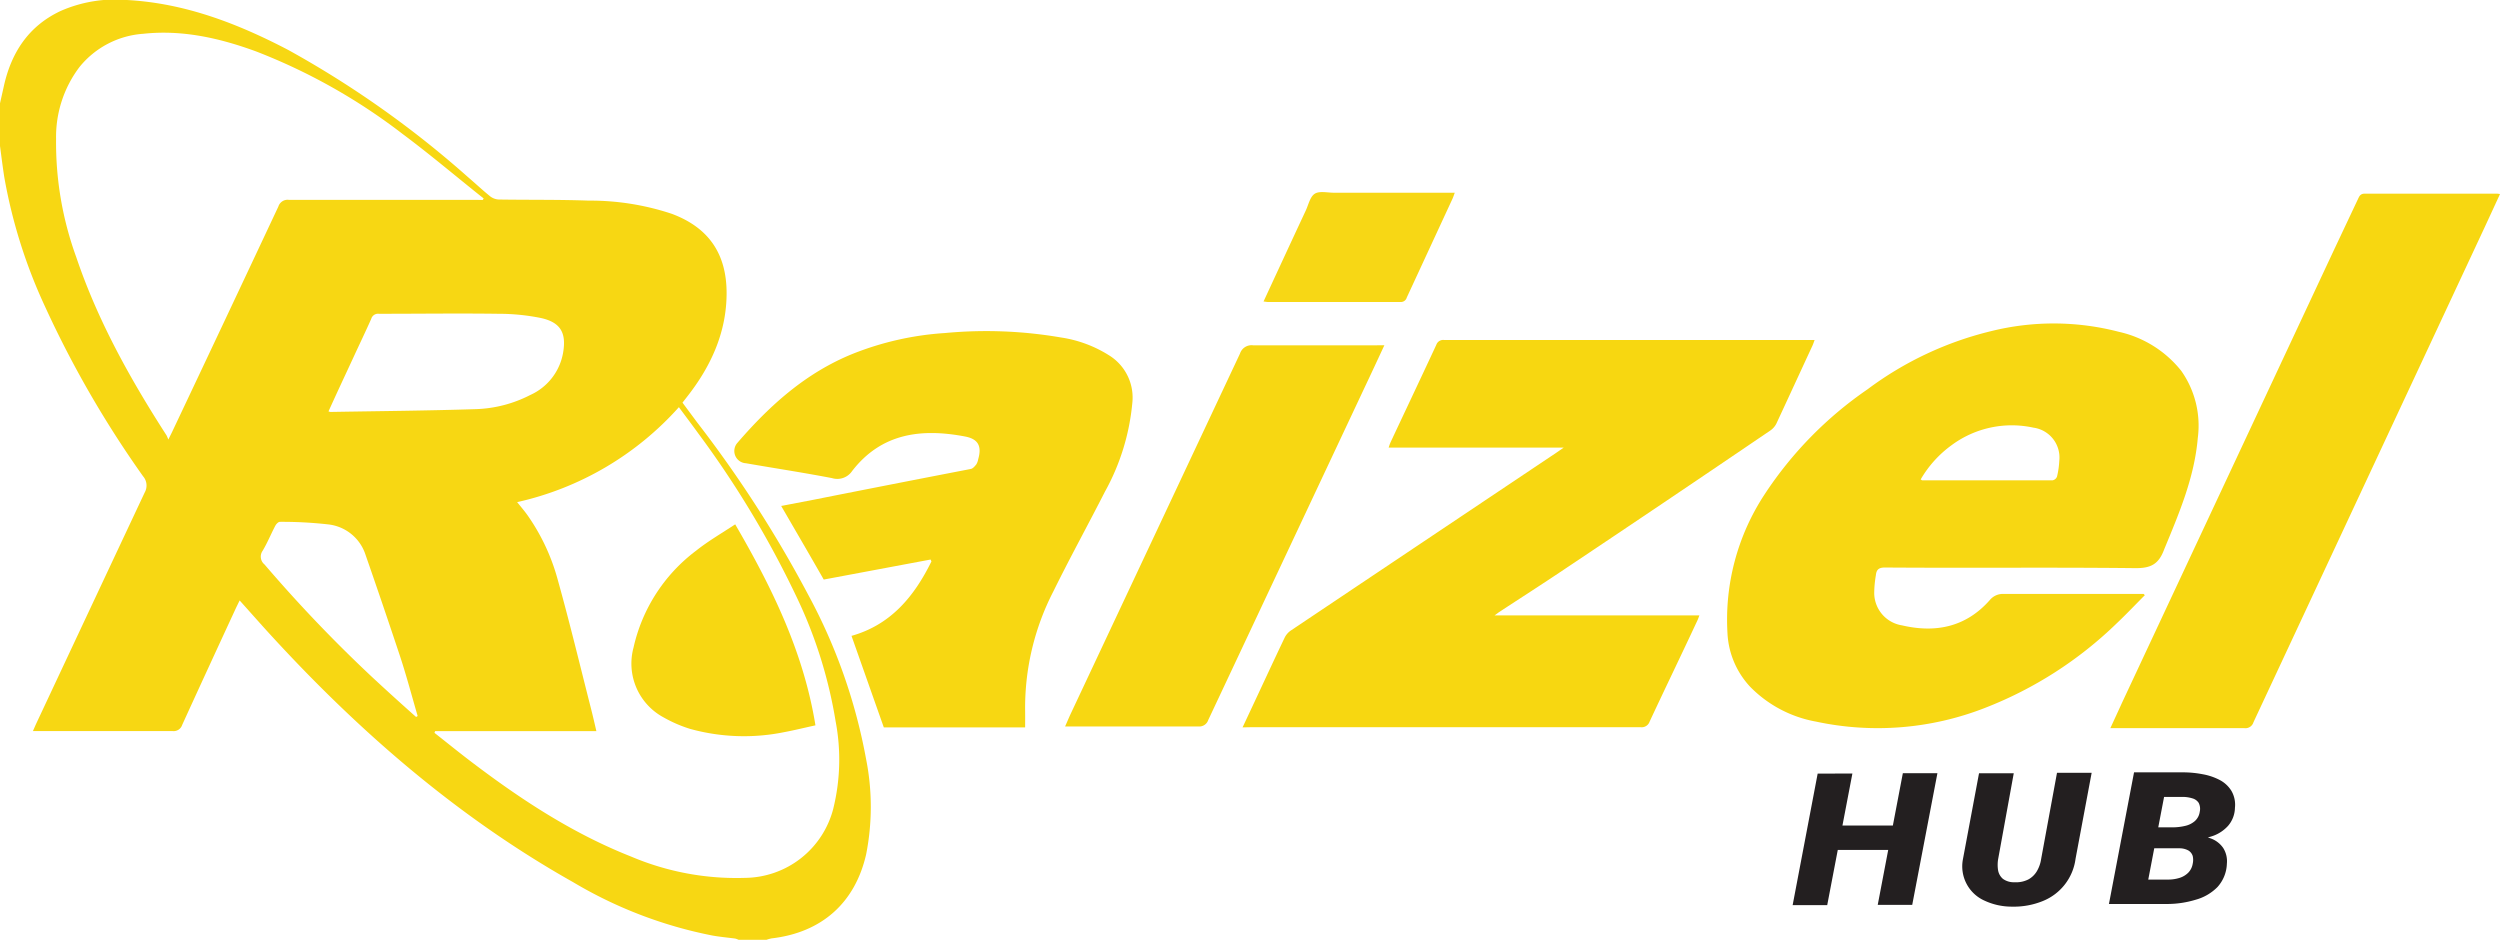
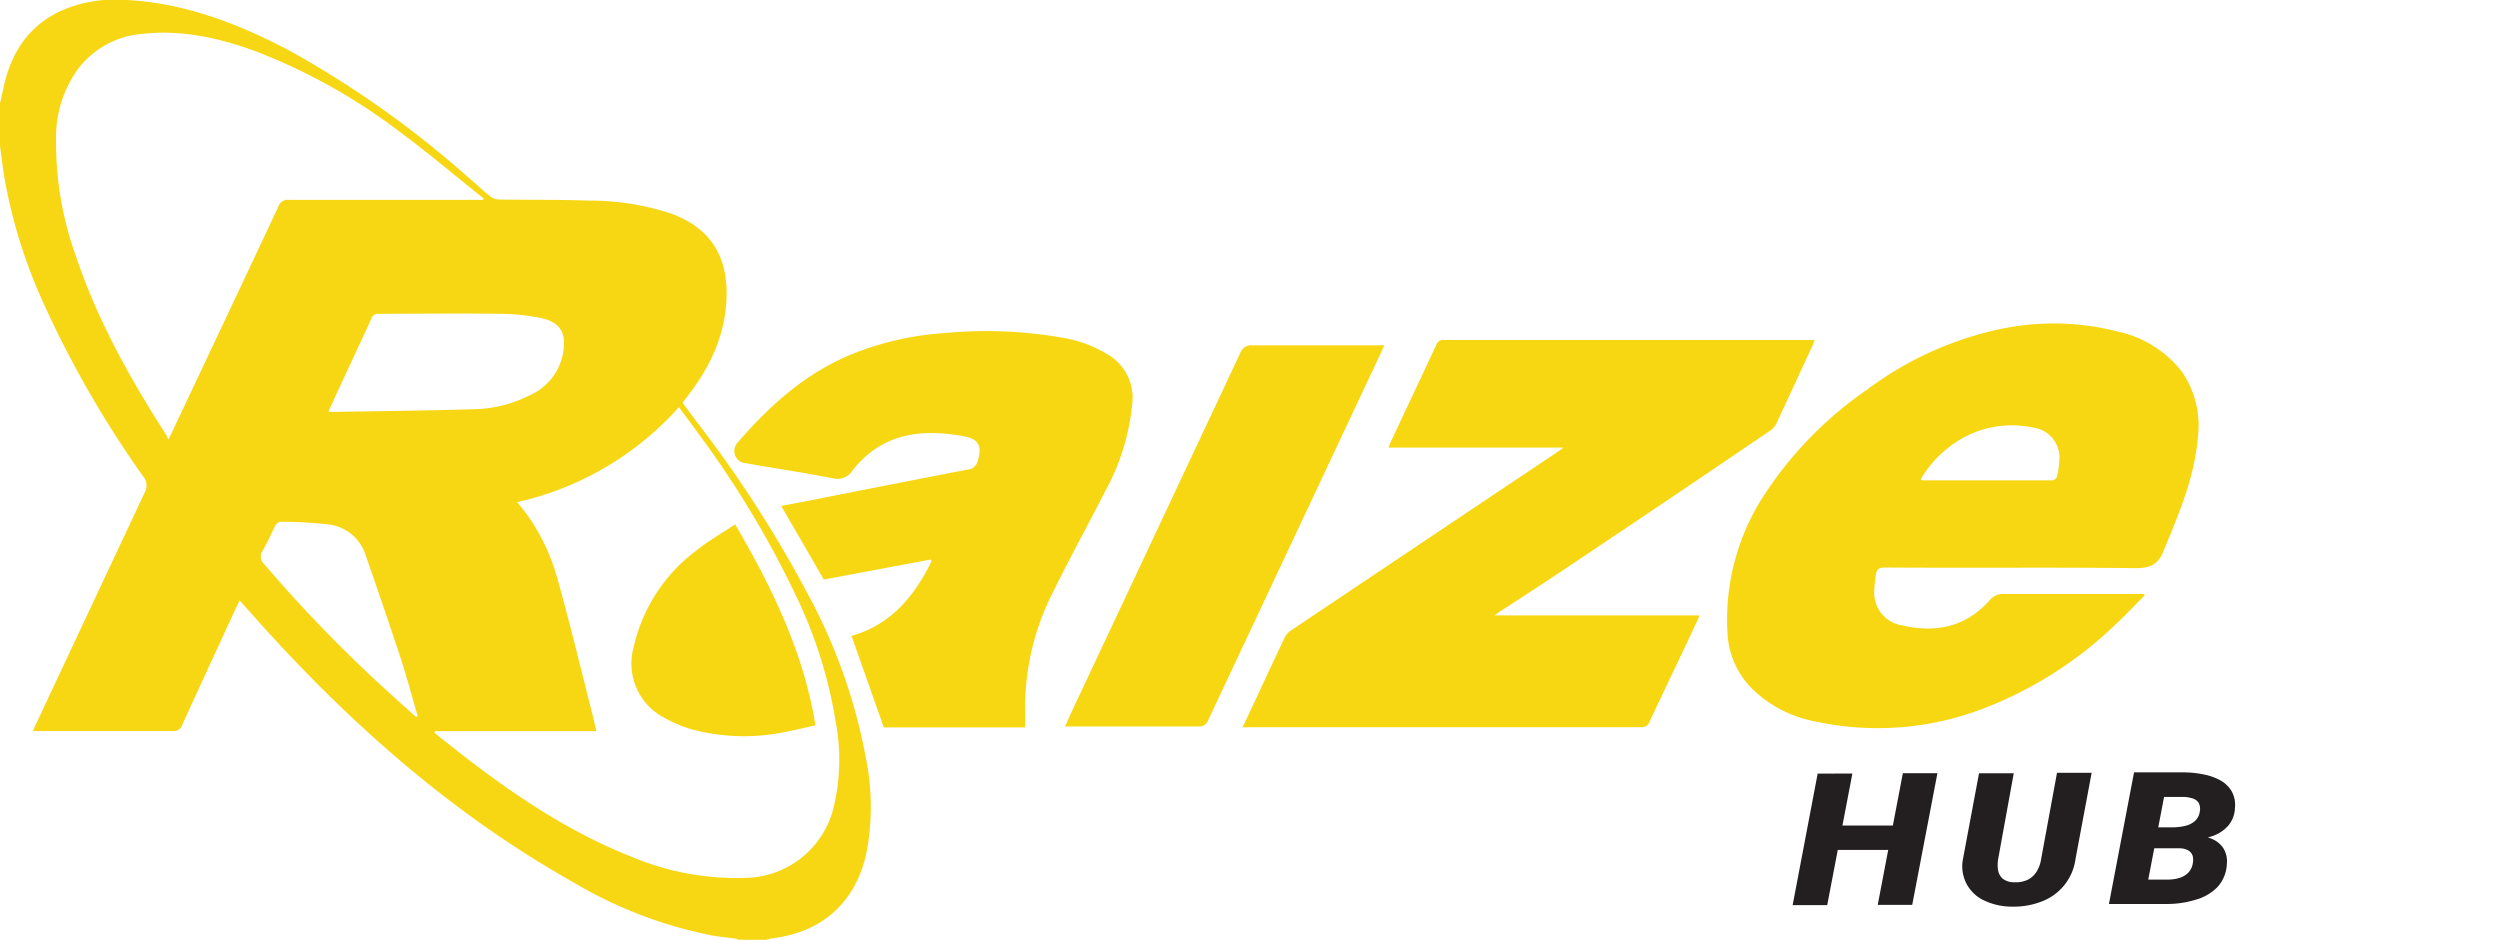
<svg xmlns="http://www.w3.org/2000/svg" viewBox="0 0 319.64 120.2">
  <defs>
    <style>.cls-1{fill:#f7d713;}.cls-2{fill:#f7d712;}.cls-3{fill:#f7d711;}.cls-4{fill:#f7d715;}.cls-5{fill:#231f20;}</style>
  </defs>
  <g id="Layer_2" data-name="Layer 2">
    <g id="Layer_1-2" data-name="Layer 1">
      <path class="cls-1" d="M0,13.21c.16-.7.31-1.39.47-2.09C1.41,6.77,3.62,3.34,7.76,1.4A17.38,17.38,0,0,1,16.22,0c7.41.4,14.15,3,20.62,6.38a127,127,0,0,1,23,16.27c.95.81,1.86,1.67,2.83,2.45a1.93,1.93,0,0,0,1.1.41c3.83.06,7.65,0,11.47.14A33,33,0,0,1,85.9,27.34c4.71,1.76,7,5.11,7,10.13s-2,9.38-5.07,13.28l-.57.73L89.13,54A153.52,153.52,0,0,1,103.31,76a70.83,70.83,0,0,1,7.43,21.08,31.3,31.3,0,0,1,0,12.16c-1.42,6.21-5.69,10-12.1,10.74a4.67,4.67,0,0,0-.64.18H94.44A3.06,3.06,0,0,0,94,120c-1-.13-2-.22-2.93-.39a55.75,55.75,0,0,1-17.76-6.8C58.37,104.4,45.64,93.3,34.16,80.7c-1.16-1.28-2.31-2.58-3.52-3.93l-.45.92c-2.31,5-4.62,10-6.9,15a1.14,1.14,0,0,1-1.23.78c-5.62,0-11.23,0-16.85,0-.28,0-.55,0-1,0,.19-.43.33-.76.48-1.08q6.9-14.71,13.81-29.42a1.81,1.81,0,0,0-.21-2.08A133.41,133.41,0,0,1,5.75,39.18,66.56,66.56,0,0,1,.55,22.66C.34,21.33.18,20,0,18.67ZM55.63,93.48l-.08.22c1.45,1.14,2.88,2.3,4.34,3.42,6.44,4.92,13.17,9.38,20.76,12.38a34.51,34.51,0,0,0,14.67,2.74,11.77,11.77,0,0,0,11.21-8.81,26.12,26.12,0,0,0,.31-11.2,58.53,58.53,0,0,0-5.07-16.07,125.14,125.14,0,0,0-12.53-20.8c-.78-1.08-1.59-2.15-2.44-3.3A39.18,39.18,0,0,1,66.12,64.2c.5.62.92,1.11,1.3,1.64a26.31,26.31,0,0,1,3.87,8.21c1.53,5.47,2.86,11,4.26,16.5.24.94.46,1.89.7,2.93Zm6.09-67.91.12-.2L61.37,25c-3.29-2.63-6.51-5.35-9.88-7.86A75.09,75.09,0,0,0,32.73,6.57c-4.65-1.7-9.42-2.79-14.42-2.25a11.51,11.51,0,0,0-8.14,4.24,14.79,14.79,0,0,0-3,9.17A42.83,42.83,0,0,0,9.74,32.85C12.49,41,16.65,48.46,21.29,55.66a4.79,4.79,0,0,1,.23.54c.24-.48.35-.69.45-.9Q28.8,40.87,35.59,26.41a1.24,1.24,0,0,1,1.33-.86c8,0,15.91,0,23.87,0ZM42,52.6a1,1,0,0,0,.25.07c6.21-.11,12.42-.16,18.63-.36a16.27,16.27,0,0,0,6.9-1.8A7.29,7.29,0,0,0,72,45.07c.43-2.51-.33-3.86-2.84-4.41a27.17,27.17,0,0,0-5.4-.54c-5.1-.07-10.2,0-15.3,0a.91.91,0,0,0-1,.66c-.74,1.66-1.53,3.3-2.29,4.95C44.12,48,43.06,50.25,42,52.6ZM53.2,91.67l.2-.12C52.66,89,52,86.51,51.18,84Q49,77.44,46.72,70.89a5.66,5.66,0,0,0-4.65-3.83,52.69,52.69,0,0,0-6.29-.34c-.19,0-.47.28-.58.5-.56,1.06-1,2.16-1.62,3.2a1.29,1.29,0,0,0,.24,1.75A181.11,181.11,0,0,0,47.56,86.55C49.42,88.28,51.32,90,53.2,91.67Z" />
      <path class="cls-2" d="M274.23,76.1c-1.21,1.21-2.38,2.45-3.62,3.62a50.33,50.33,0,0,1-16.82,10.79,37.63,37.63,0,0,1-21.61,1.75,15.65,15.65,0,0,1-8.42-4.46A10.81,10.81,0,0,1,220.87,81a29.17,29.17,0,0,1,4.77-17.83,48.65,48.65,0,0,1,13.13-13.39,43.44,43.44,0,0,1,15.84-7.45,33.11,33.11,0,0,1,16.28.09,14.12,14.12,0,0,1,8,5A12.16,12.16,0,0,1,281,56c-.43,5.05-2.39,9.63-4.3,14.25C276,72.14,275,72.66,273,72.64c-10.66-.12-21.32,0-32-.08-.78,0-1.09.26-1.16,1a14.14,14.14,0,0,0-.21,2.24,4.21,4.21,0,0,0,3.57,4.16c4.3,1,8.17.21,11.21-3.24a2.16,2.16,0,0,1,1.8-.78c6,0,11.92,0,17.87,0ZM245.57,61.3c.11.06.15.11.19.11,5.56,0,11.13,0,16.69,0a.76.76,0,0,0,.55-.47,10.39,10.39,0,0,0,.29-2,3.85,3.85,0,0,0-3.3-4.26,12.93,12.93,0,0,0-10.44,2.22A14.21,14.21,0,0,0,245.57,61.3Z" />
      <path class="cls-3" d="M158.87,93l1.56-3.33c1.27-2.71,2.52-5.42,3.81-8.12a2.39,2.39,0,0,1,.78-.92Q182,69.25,198.93,57.92l1-.69H177.55a5.54,5.54,0,0,1,.26-.72c1.94-4.14,3.9-8.27,5.83-12.42a.93.93,0,0,1,1-.62q23.3,0,46.59,0l.78,0c-.1.27-.17.48-.26.69-1.54,3.32-3.07,6.65-4.63,10a2.36,2.36,0,0,1-.74.86Q213.17,64,199.92,72.85c-2.74,1.84-5.52,3.62-8.28,5.43l-.55.4h26.19c-.12.3-.18.5-.28.7-2,4.29-4.08,8.58-6.09,12.89a1.07,1.07,0,0,1-1.12.71q-25,0-49.94,0Z" />
      <path class="cls-2" d="M131.07,93H113l-4.13-11.7c5-1.41,8-5,10.22-9.52l-.11-.24L105.32,74.1c-1.71-3-3.55-6.15-5.44-9.41L104,63.9q10.07-2,20.12-3.94c.27-.05.52-.35.71-.59a1.92,1.92,0,0,0,.24-.66c.48-1.67,0-2.58-1.68-2.9-5.57-1.06-10.67-.45-14.43,4.4a2.29,2.29,0,0,1-2.58.92c-3.64-.7-7.32-1.26-11-1.9A1.57,1.57,0,0,1,94.3,56.6C98.42,51.83,103,47.69,109,45.25a38.45,38.45,0,0,1,11.82-2.67,56.34,56.34,0,0,1,14.84.57A15.89,15.89,0,0,1,142,45.56a6.35,6.35,0,0,1,2.77,6,28.83,28.83,0,0,1-3.5,11.31c-2.17,4.26-4.48,8.45-6.59,12.74a32.45,32.45,0,0,0-3.61,15.32C131.08,91.62,131.07,92.31,131.07,93Z" />
-       <path class="cls-3" d="M319.64,24.81c-.7,1.52-1.35,2.93-2,4.33l-29.52,63.2a1.07,1.07,0,0,1-1.15.76c-5.41,0-10.82,0-16.23,0h-.92c.6-1.29,1.14-2.48,1.69-3.67l27-57.68,3-6.36c.17-.37.33-.63.84-.63,5.64,0,11.29,0,16.93,0A4.4,4.4,0,0,1,319.64,24.81Z" />
      <path class="cls-2" d="M177,44.14c-.89,1.92-1.7,3.66-2.52,5.39q-10,21.27-20,42.53a1.2,1.2,0,0,1-1.28.82c-5.43,0-10.87,0-16.3,0-.2,0-.4,0-.72,0,.27-.6.49-1.14.74-1.67q10.81-23,21.62-46a1.55,1.55,0,0,1,1.67-1.06c5.25,0,10.5,0,15.76,0Z" />
-       <path class="cls-4" d="M161.55,38.55c1.83-3.95,3.61-7.8,5.4-11.63.35-.75.55-1.77,1.15-2.15s1.61-.13,2.44-.13H186c-.12.33-.19.55-.28.75l-5.86,12.66a.77.77,0,0,1-.8.56c-5.67,0-11.34,0-17,0C161.91,38.6,161.78,38.57,161.55,38.55Z" />
      <path class="cls-2" d="M104.26,92.74c-1.39.3-2.7.63-4,.87a25.8,25.8,0,0,1-12-.41,17,17,0,0,1-3.42-1.48,7.81,7.81,0,0,1-3.84-8.92,21.29,21.29,0,0,1,8-12.39c1.53-1.22,3.24-2.21,5-3.37C98.72,75.16,102.74,83.36,104.26,92.74Z" />
      <path class="cls-5" d="M236.84,98.9l-3.22,16.83H229.2l3.2-16.82Zm6.64,6.65-.6,3.12-9.41,0,.6-3.12Zm4.23-6.69-3.22,16.83-4.41,0,3.21-16.83Z" />
      <path class="cls-5" d="M263,98.81h4.43l-2.06,11a6.76,6.76,0,0,1-4.2,5.4,9.81,9.81,0,0,1-3.89.71,8.23,8.23,0,0,1-3.53-.76,4.8,4.8,0,0,1-2.78-5.29l2.06-11,4.44,0-2,11a4.48,4.48,0,0,0,0,1.42,1.85,1.85,0,0,0,.62,1.08,2.35,2.35,0,0,0,1.48.43,3.47,3.47,0,0,0,1.75-.35,2.85,2.85,0,0,0,1.11-1.07,4.27,4.27,0,0,0,.54-1.54Z" />
      <path class="cls-5" d="M278.65,108.43h-4.9l.49-2.65h3.6a6.87,6.87,0,0,0,1.52-.18,2.82,2.82,0,0,0,1.24-.6,1.94,1.94,0,0,0,.65-1.21,1.68,1.68,0,0,0-.13-1.13,1.41,1.41,0,0,0-.79-.58,4.25,4.25,0,0,0-1.27-.19h-2.37l-2.62,13.69-4.43,0,3.21-16.83h6.34a13.17,13.17,0,0,1,2.43.24,7.49,7.49,0,0,1,2.17.73,3.85,3.85,0,0,1,1.5,1.38,3.52,3.52,0,0,1,.46,2.18,3.63,3.63,0,0,1-.88,2.31,4.74,4.74,0,0,1-2,1.31,9.12,9.12,0,0,1-2.72.46Zm-1.47,7.15-6,0,2.11-3.12h4a4.87,4.87,0,0,0,1.39-.22,2.73,2.73,0,0,0,1.1-.66,2.13,2.13,0,0,0,.57-1.14,2.21,2.21,0,0,0,0-1,1.27,1.27,0,0,0-.55-.7,2.36,2.36,0,0,0-1.1-.28h-3.94l.53-2.66h4.3l.78,1a6.23,6.23,0,0,1,2.32.41,3.28,3.28,0,0,1,1.56,1.21,3.17,3.17,0,0,1,.47,2,4.66,4.66,0,0,1-1.21,3,6.22,6.22,0,0,1-2.76,1.61A12.57,12.57,0,0,1,277.18,115.58Z" />
    </g>
  </g>
</svg>